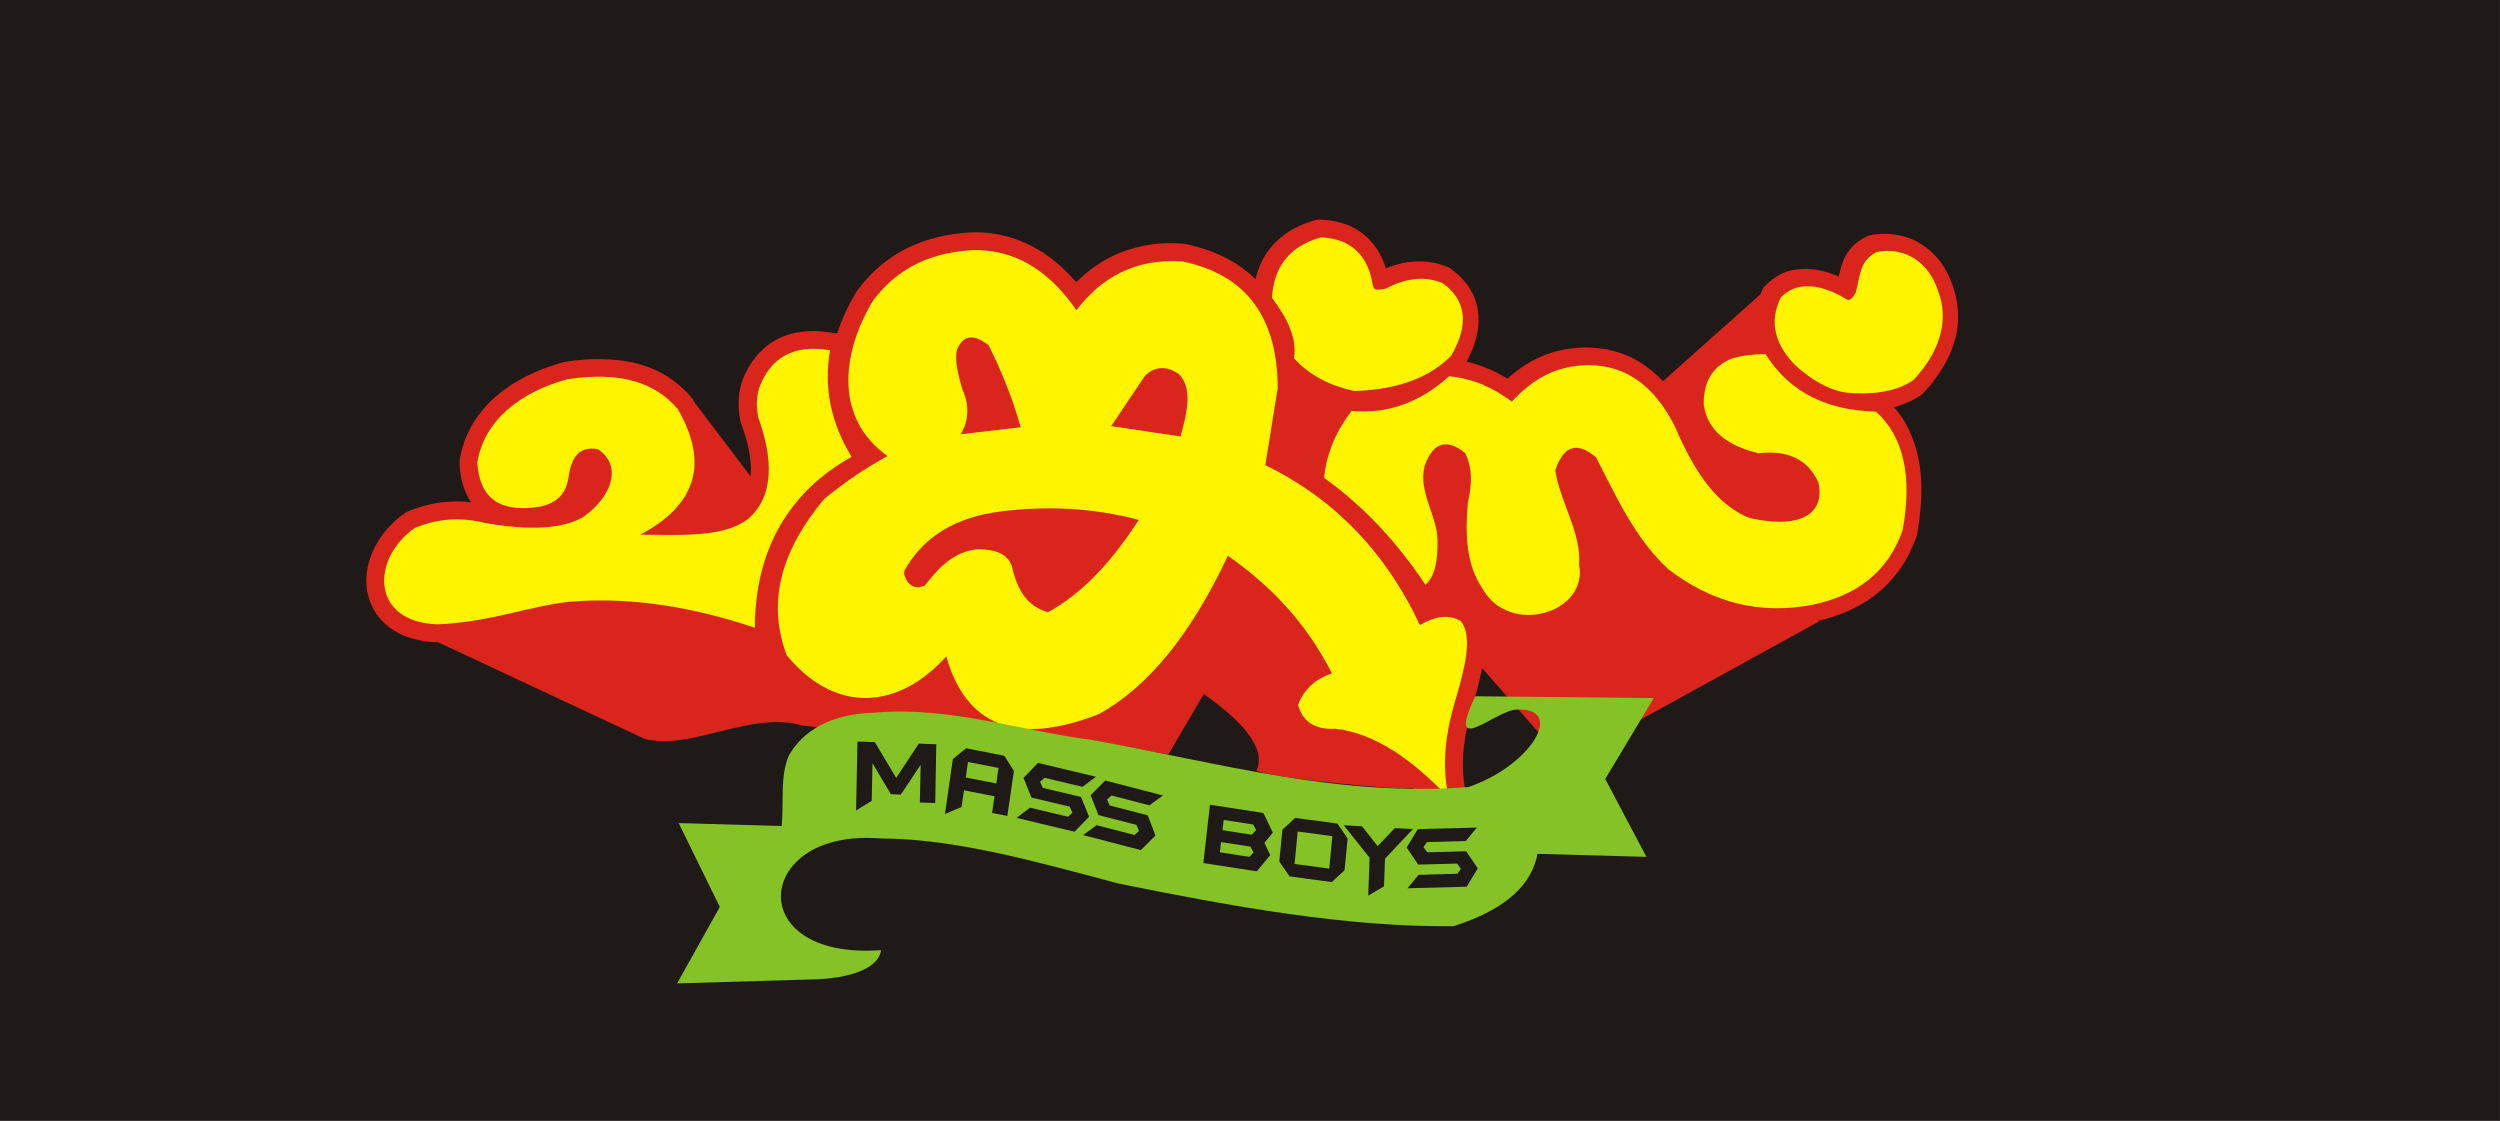
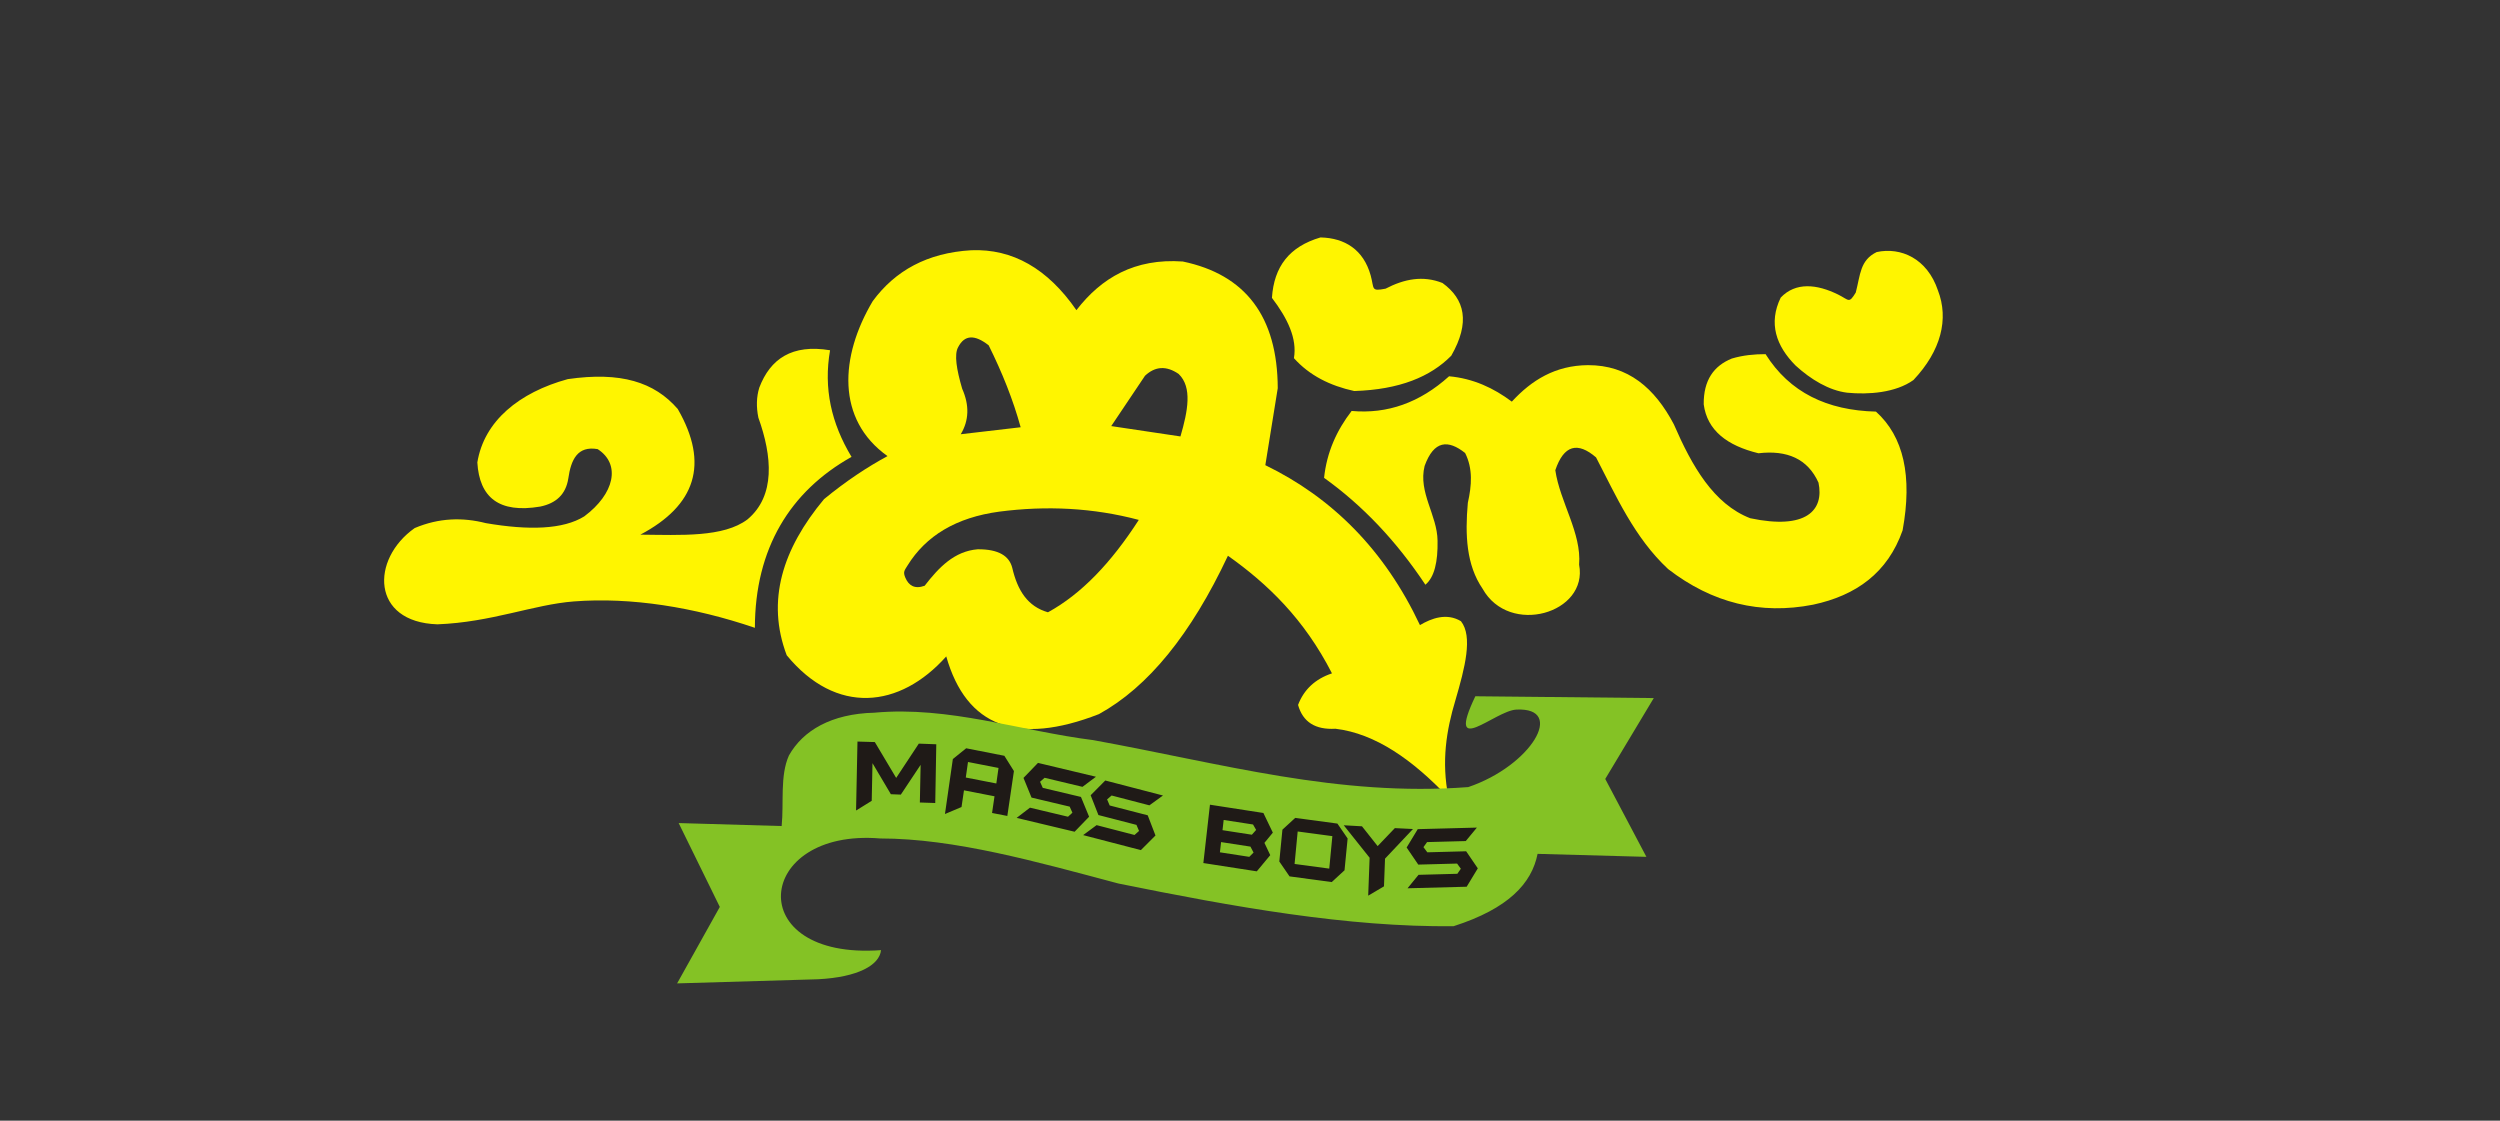
<svg xmlns="http://www.w3.org/2000/svg" version="1.1" id="Layer_1" image-rendering="optimizeQuality" shape-rendering="geometricPrecision" text-rendering="geometricPrecision" x="0px" y="0px" viewBox="0 0 1932.1 866.1" style="enable-background:new 0 0 1932.1 866.1;" xml:space="preserve">
  <rect x="0" y="0" width="1932.1" height="866.1" fill="#333333" stroke="none" />
  <style type="text/css">
	.st0{fill:#1F1A17;stroke:#1F1A17;stroke-width:7.600000e-02;}
	.st1{fill:#DA251D;}
	.st2{fill:#FFF500;}
	.st3{fill:#84C225;}
	.st4{fill:#1F1A17;}
</style>
-   <path class="st0" d="M0,0h1932v866.1H0L0,0z" />
-   <path class="st1" d="M1405.6,480.4l-196.7,108.2l-63.4-72.2l-0.1,0.3l-0.5,2.3l-0.5,2.3l-0.5,2.4l-0.6,2.4l-0.6,2.4l-0.6,2.4  l-0.6,2.4l-0.7,2.4l-0.7,2.4l-0.7,2.4l-0.7,2.4l-0.7,2.4l-0.6,2.1l-0.6,2.1l-0.6,2l-0.5,2.1l-0.5,2l-0.5,2.1l-0.5,2l-0.4,2.1  l-0.4,2.1l-0.4,2.1l-0.4,2.1l-0.3,2.1l-0.3,2.1l-0.3,2.1l-0.3,2.1l-0.2,2.1l-0.2,2.1l-0.2,2.1l-0.1,2.1l-0.1,2.1l0,2.2v2.2l0,2.2  l0.1,2.2l0.1,2.2l0.2,2.2l0.2,2.2l0.3,2.3l0.3,2.3l0.4,2.3l0.4,2.3l9.5,48.9l-35.2-36.9l-2.5-2.6l-2.5-2.5l-2.5-2.4l-2.5-2.4  l-2.5-2.3l-2.5-2.2c-7.7,1.8-104.2-7.2-120.9-13.5c8.4-17.5-12.2-39.5-40.7-59.3l-27.4,46.8l-58.1-11.1c-26,23.1-52.1,21-78.1,4.8  l-146.6-16.2c-40.2-11.6-85.6,19.5-121.9,10.3l-159.5-74.6l-0.7,0l-5.9-0.4l-5.3-0.7l-5-1l-4.8-1.3l-4.5-1.6l-4.3-2l-4-2.3l-3.7-2.6  l-3.4-2.9l-3.1-3.2l-2.7-3.4l-2.3-3.6l-1.9-3.8l-1.5-3.9l-1.2-4l-0.8-4.1l-0.4-4.1l-0.1-4.1l0.3-4.1l0.6-4.1l0.9-4l1.2-4l1.5-3.9  l1.8-3.9l2-3.8l2.3-3.7l2.6-3.6l2.8-3.4l3.1-3.3l3.3-3.2l3.5-3l4.9-3.6l3.5-1.4l2-0.8l2-0.7l2-0.7l2-0.6l2-0.6l2-0.5l2-0.5l2-0.4  l2-0.4l2-0.4l2-0.3l2-0.3l2-0.2l2-0.2l2-0.1l2-0.1l2-0.1l2,0l2,0l2,0.1l2,0.1l2,0.2l2,0.2l0.9,0.1l-0.3-0.3l-1.5-2.4l-1.3-2.4  l-1.2-2.5l-1-2.6l-0.9-2.6l-0.8-2.7l-0.7-2.8l-0.5-2.8l-0.4-2.9l-0.3-2.9l-0.3-4.5l0.9-5l0.8-3.5l1-3.5l1.1-3.4l1.3-3.3l1.4-3.2  l1.5-3.2l1.7-3.1l1.8-3l1.9-2.9l2.1-2.8l2.2-2.8l2.3-2.7l2.4-2.6l2.5-2.5l2.6-2.4l2.7-2.3l2.8-2.2l2.9-2.1l3-2.1l3.1-2l3.1-1.9  l3.2-1.8l3.3-1.7l3.4-1.6l3.4-1.6l3.5-1.5l3.6-1.4l3.6-1.3l3.7-1.2l3.7-1.2l4.6-1.3l4.9-0.7l4-0.5l3.9-0.4l3.8-0.3l3.8-0.2l3.7-0.1  l3.6,0l3.6,0.1l3.5,0.2l3.4,0.2l3.4,0.3l3.3,0.4l3.3,0.5l3.2,0.6l3.1,0.7l3.1,0.8l3,0.9l3,1l2.9,1.1l2.9,1.2l2.8,1.3l2.7,1.4  l2.7,1.5l2.6,1.6l2.5,1.7l2.4,1.8l2.4,1.9l2.3,1.9l2.2,2l2.2,2.1l1,1.1l1,1.1l2.9,3.3l1.8,3.2l43.1,56.8l0-0.3l0.1-2l0.1-2.1v-2.1  l-0.1-2.2l-0.2-2.2l-0.2-2.3l-0.3-2.3l-0.4-2.4l-0.4-2.4l-0.5-2.4l-0.6-2.5l-0.6-2.5l-0.7-2.5l-0.8-2.5l-0.8-2.6l-0.9-2.6l-1.3-3.6  l-0.4-1.8l-0.2-1l-0.2-1l-0.2-1l-0.1-1l-0.1-1l-0.1-1l-0.1-1l-0.1-1l-0.1-0.9l-0.1-1l0-1l0-0.9l0-1l0-0.9l0-0.9l0-1l0-0.9l0.1-0.9  l0.1-0.9l0.1-0.9l0.1-0.9l0.1-0.9l0.1-0.9l0.2-0.9l0.2-0.9l0.2-0.9l0.2-0.9l0.2-0.9l0.2-0.9l0.2-0.9l0.4-1.4l1.1-2.8l1-2.4l1.1-2.4  l1.2-2.3l1.3-2.3l1.4-2.2l1.5-2.1l1.5-2.1l1.6-2l1.7-1.9l1.8-1.8l1.9-1.8l2-1.7l2.1-1.6l2.2-1.5l2.3-1.4l2.3-1.2l2.4-1.1l2.5-1  l2.5-0.9l2.6-0.8l2.7-0.7l2.7-0.5l2.8-0.4l2.8-0.3l2.9-0.2l2.9-0.1l2.9,0l3,0.2l3,0.3l3.1,0.4l6.9,1l0.2-0.5l1.6-4.6l1.8-4.6  l1.9-4.5l2.1-4.5l2.2-4.5l2.4-4.4l2.9-5l2.3-3l1.9-2.4l2-2.3l2-2.3l2.1-2.2l2.1-2.2l2.2-2.1l2.3-2l2.3-2l2.4-1.9l2.4-1.8l2.5-1.8  l2.5-1.7l2.6-1.6l2.6-1.5l2.7-1.5l2.8-1.4l2.8-1.3l2.9-1.2l2.9-1.2l3-1.1l3-1l3.1-0.9l3.1-0.9l3.2-0.8l3.2-0.7l3.2-0.6l3.3-0.6  l3.3-0.5l3.4-0.4l3.4-0.3l3.6-0.3l3.5-0.1l3.4,0l3.4,0.1l3.4,0.3l3.3,0.4l3.3,0.5l3.3,0.6l3.3,0.7l3.2,0.8l3.2,1l3.2,1.1l3.1,1.2  l3.1,1.3l3,1.4l3,1.5l3,1.6l2.9,1.7l2.9,1.8l2.8,2l2.8,2l2.7,2.2l2.7,2.2l2.7,2.4l2.6,2.5l2.6,2.5l2.5,2.7l2.5,2.7l1.2,1.3l1.3-1.2  l2.3-2.2l2.4-2.1l2.5-2.1l2.5-2l2.6-1.9l2.7-1.8l2.7-1.8l2.8-1.7l2.9-1.6l2.9-1.5l3-1.4l3-1.3l3.1-1.2l3.2-1.1l3.2-1l3.3-0.9  l3.4-0.8l3.4-0.7l3.5-0.6l3.5-0.5l3.6-0.4l3.6-0.2l3.7-0.1l3.7,0l3.8,0.1l4.8,0.3l5.8,1.3l4.8,1.3l4.7,1.4l4.6,1.6l4.4,1.7l4.3,1.9  l4.2,2.1l4.1,2.2l3.9,2.4l3.8,2.6l3.6,2.7l3.5,2.9l3.3,3.1l0.2,0.2l0.4-1.8l0.7-2.4l0.8-2.4l0.9-2.3l0.9-2.3l1-2.2l1.1-2.2l1.2-2.1  l1.3-2.1l1.4-2l1.5-2l1.6-1.9l1.7-1.8l1.8-1.8l1.8-1.7l1.9-1.6l2-1.5l2-1.5l2.1-1.4l2.2-1.3l2.3-1.2l2.3-1.2l2.4-1.1l2.4-1l2.5-0.9  l2.6-0.9l4.7-1.4l4.3,0.1l2.2,0.1l2.1,0.2l2.1,0.3l2.1,0.4l2.1,0.4l2.1,0.5l2.1,0.6l2,0.6l2,0.7l2,0.8l1.9,0.9l1.9,1l1.9,1.1  l1.8,1.2l1.8,1.2l1.7,1.3l1.7,1.4l1.6,1.5l1.5,1.6l1.5,1.6l1.4,1.7l1.3,1.8l1.3,1.8l1.2,1.9l1.1,2l1,2l1,2.1l0.9,2.1l0.8,2.2  l0.7,2.2l0.1,0.4l0.2-0.1l1.6-0.6l1.6-0.6l1.6-0.6l1.7-0.5l1.7-0.5l1.7-0.5l1.7-0.4l1.7-0.4l1.7-0.3l1.7-0.3l1.8-0.2l1.8-0.2  l1.8-0.1l1.8-0.1l1.8,0l1.8,0l1.8,0.1l1.8,0.1l1.8,0.2l1.8,0.3l1.8,0.3l1.8,0.4l1.8,0.4l1.8,0.5l1.8,0.6l1.8,0.6l3.4,1.3l3.3,2.5  l1.9,1.6l1.8,1.6l1.8,1.7l1.7,1.8l1.6,1.8l1.5,1.9l1.4,2l1.3,2.1l1.2,2.1l1.1,2.2l1,2.3l0.8,2.4l0.7,2.4l0.6,2.5l0.4,2.5l0.3,2.5  l0.2,2.5l0,2.6l-0.1,2.6l-0.2,2.6l-0.4,2.6l-0.5,2.6l-0.6,2.6l-0.7,2.6l-0.8,2.6l-1,2.7l-1.1,2.7l-1.2,2.7l-1.3,2.7l-1.4,2.7l0,0  l1.8,0.4l1.9,0.5l1.8,0.5l1.8,0.6l1.8,0.6l1.8,0.6l1.8,0.6l1.8,0.7l1.7,0.7l1.7,0.7l1.7,0.8l1.7,0.8l1.7,0.8l1.6,0.8l1.6,0.9  l1.6,0.9l1.6,0.9l1.6,0.9l0.6,0.4l1.5-1.3l1.8-1.5l1.8-1.5l1.8-1.4l1.9-1.4l1.9-1.4l2-1.3l2-1.3l2-1.2l2.1-1.2l2.1-1.1l2.2-1.1  l2.2-1l2.2-1l2.3-0.9l2.3-0.8l2.4-0.8l2.4-0.7l2.5-0.6l2.5-0.6l2.5-0.5l2.6-0.4l2.6-0.4l2.6-0.3l2.7-0.2l2.7-0.1l2.8-0.1l3.4,0.1  l3.3,0.2l3.3,0.3l3.2,0.4l3.2,0.5l3.1,0.7l3.1,0.8l3,0.9l3,1l2.9,1.1l2.8,1.2l2.8,1.4l2.7,1.5l2.6,1.6l2.6,1.7l2.5,1.8l2.4,1.8  l2.4,1.9l2.3,2l2.2,2.1l2.1,2.2l0.9,0.9l75.2-67l0.4-1l2-4.3l3.1-3.1l1.7-1.5l1.7-1.4l1.8-1.3l1.8-1.2l1.9-1.1l1.9-1l1.9-0.9l1-0.4  l1-0.4l2-0.6l2-0.5l2-0.4l2-0.3l2-0.2l2-0.1l2-0.1l2,0l2,0.1l2,0.2l2,0.2l1.9,0.3l1.9,0.4l1.9,0.4l1.9,0.5l1.9,0.5l1.9,0.6l1.8,0.6  l1.8,0.7l1.8,0.7l1.7,0.7l0,0l0.3-1.2l0.3-1.3l0.3-1.3l0.3-1.3l0.4-1.3l0.4-1.4l0.4-1.4l0.5-1.4l0.5-1.4l0.6-1.4l0.7-1.4l0.8-1.5  l0.8-1.4l1-1.4l1-1.4l1.1-1.4l1.2-1.3l1.3-1.3l1.4-1.2l1.5-1.2l1.6-1.1l1.6-1l1.7-1l3.2-1.6l4-0.8l2.3-0.3l2.4-0.2l2.4-0.1l2.4,0  l2.4,0.1l2.4,0.2l2.4,0.3l2.4,0.4l2.3,0.5l2.3,0.6l2.3,0.7l2.3,0.8l2.3,0.9l2.2,1.1l2.2,1.2l2.1,1.3l2.1,1.4l2,1.5l2,1.6l1.9,1.7  l1.8,1.8l1.8,1.9l1.7,2l1.6,2.1l1.5,2.2l1.5,2.3l1.4,2.4l1.3,2.5l1.2,2.6l1.1,2.7l0.9,2.5l0.8,2.3l0.8,2.6l0.7,2.6l0.6,2.7l0.5,2.7  l0.4,2.7l0.3,2.7l0.2,2.7l0.1,2.7l0,2.7l-0.1,2.7l-0.2,2.7l-0.3,2.7l-0.5,2.7l-0.6,2.7l-0.7,2.7l-0.8,2.7l-0.9,2.7l-1,2.7l-1.1,2.6  l-1.2,2.6l-1.3,2.6l-1.4,2.6l-1.5,2.6l-1.6,2.5l-1.6,2.5l-1.7,2.5l-1.8,2.5l-1.9,2.5l-2,2.4l-2.1,2.4l-3.2,3.5l-2.9,2l-1.8,1.1  l-1.8,1l-1.9,1l-1.9,0.9l-1.9,0.8l-1.9,0.8l-1.9,0.7l-1.9,0.7l-2,0.6l-2,0.5l-0.2,0l2,2.4l2,2.5l1.9,2.6l1.8,2.7l1.6,2.8l1.5,2.9  l1.4,2.9l1.3,3l1.2,3.1l1.1,3.1l1,3.2l0.9,3.2l0.8,3.3l0.7,3.3l0.6,3.4l0.5,3.5l0.4,3.5l0.3,3.6l0.2,3.6l0.1,3.7l0,3.7l-0.1,3.8  l-0.2,3.8l-0.3,3.9l-0.4,3.9l-0.4,4l-0.5,4l-0.6,4.1l-0.9,5.3l-1.6,4.4l-1.4,3.3l-1.4,3.3l-1.5,3.2l-1.6,3.1l-1.7,3l-1.8,2.9  l-1.9,2.8l-2,2.7l-2.1,2.7l-2.2,2.6l-2.2,2.5l-2.3,2.4l-2.4,2.3l-2.5,2.2l-2.5,2.1l-2.6,2l-2.7,1.9l-2.7,1.8l-2.8,1.7l-2.9,1.6  l-2.9,1.6l-3,1.5l-3,1.4l-3.1,1.3l-3.1,1.2l-3.2,1.1l-3.2,1.1l-3.3,1l-3.3,0.9l-3.4,0.8L1405.6,480.4z" />
  <g>
    <path class="st2" d="M1029.4,520.4c-21.5-42.1-49.8-69.2-80.4-90.9c-28.5,60.7-61.7,101.5-99.7,122.4   c-63.1,24.6-102.5,9.8-118-44.6c-35.9,40.3-85.1,45.6-123.3-0.9c-15.9-42.1-3.3-82.1,28.9-120.7c17.1-14,33.3-24.7,49-33.2   c-39.7-28.3-36.9-76.9-11.4-119.8c17.3-23.5,42.1-37.3,76.1-39.3c31.9-1.3,59,14.1,81.3,46.3c19.3-25,45-40.2,82.2-37.6   c48.4,10.1,73.2,42.4,73.4,97.9l-9.6,59.5c51.4,25,92,65.2,119.5,123.6c8.8-5.2,20.6-9.7,31.7-3c9.3,11.8,3.1,35.8-4.3,61.1   c-6.9,23-11,47.2-5.3,75.3c-27.8-29.4-56.6-49.6-87.4-53.3c-15.6,0.9-25.2-5.2-28.9-18.4C1007.7,532.9,1016.5,524.7,1029.4,520.4   L1029.4,520.4z M809.9,473.2c25.8-14.1,48.9-38.3,70.2-71.4c-35.4-9.4-71.3-11.1-107.7-6.4c-33.5,4.5-56.8,18.7-71,41.6   c-2.5,4-3.6,5-1.7,9.5c2.6,6,7.1,9,14.9,6.2c11-14.2,22.9-26.7,41-28.2c16.4-0.1,24.4,5.3,26.7,14.3   C786.4,456.4,794.2,468.7,809.9,473.2L809.9,473.2z M858.8,329.3l53.5,8c5.7-19.6,9.3-38-1.4-48.3c-9.5-6.5-18.1-6-26,1.4   L858.8,329.3z M742.5,335.6l46.3-5.4c-5.9-21.4-14.2-42.1-24.7-63.3c-10.9-8.6-18.7-8.1-23.6,1.4c-3.2,5.6-1.2,17.4,3.1,32.1   C749.3,313.2,748.9,325,742.5,335.6z" />
    <path class="st2" d="M583.4,485.2c-47-16-95.8-23.8-139.8-20.4c-31.3,2.4-63.7,16.1-105.5,17.7c-51.3-1.6-51.8-50.3-17.6-74.4   c18.7-7.9,37-8.4,55-3.8c33.3,5.7,59.7,4.9,76-5.2c23.4-17.4,28.5-40.3,10.4-52c-15.6-2.7-20.6,8.1-22.7,22.7   c-1.9,12.3-9.5,19.2-21.7,21.7c-31.8,5.4-47-7-48.6-34.1c5.2-32,32.3-54.1,69.9-64.4c40.9-5.9,66.9,2.2,85,23.1   c24.5,42.5,13.8,74.5-28.9,97.1c31.4,0.3,64.3,2.2,82.8-11.8c21.7-18.2,19.1-48.8,8.4-78.6c-1.7-8.3-1.5-16,0.7-23.2   c8.5-22.3,25.3-33.8,54.7-28.9c-5.1,29.5,0.9,56.3,16.6,82.4C610.6,379.7,583.5,423.9,583.4,485.2L583.4,485.2z M1000,276.8   c2.6-15.1-4.9-30.7-17-46.6c1.6-24.2,13.4-39.6,37.5-46.7c19,0.4,33.3,9.6,38.8,29.3c2.9,10.5,0,12.5,11.5,10.3   c14.4-7.5,28.9-10.4,44-4.4c17.3,12.5,21.6,30.4,6.8,56.2c-16,16.2-39.8,26.2-75,27.3C1027.9,298.1,1012,290.2,1000,276.8   L1000,276.8z M1427.6,303.5c-14-1.7-28.1-10.2-39.9-21c-15.1-15.2-21.1-32.7-11.5-52.5c11.6-12.2,28-10.4,44.3-2.4   c8.7,4.3,8.3,7.3,13.7-1.5c3.6-13.7,3.2-25,16.2-31.3c18.6-4,39,4.9,47.3,29.6c8.6,22.2,2.4,46.7-18.9,69.3   C1465,303.6,1443.9,305.1,1427.6,303.5L1427.6,303.5z" />
    <path class="st2" d="M1101.6,451.9c-22.6-34-48.7-61.4-78.3-82.6c2.1-19.9,9.8-36.8,21.3-51.7c27.6,2.5,52.7-6.4,75.3-26.8   c18.7,1.7,34.5,9.1,48.5,19.6c15.3-16.6,33.6-28,58.8-28.2c31.1-0.1,51.7,17.8,66.4,45.7c14.2,32.7,30.8,61.6,59,72.6   c43.4,9.2,57.3-6.2,52.8-27.5c-8.3-18.4-24.2-25.3-46.4-22.7c-24.2-5.9-39.6-17.6-42.3-37.8c-0.2-18.8,7.9-29.8,21.7-35.4   c8.7-2.6,17.4-3.4,26.1-3.4c18.6,29.6,47.6,43.5,85.3,44.4c21.4,19.2,28.3,49.9,20.6,91.8c-11.5,32.8-35.9,50.3-69.1,57.4   c-40.7,8-78-1.2-112.1-27.5c-26.1-24.3-40.2-56.5-55.7-86.3c-14.3-12.3-24.9-9.6-31.5,9.9c3.6,24.6,20.4,48.6,18.4,73   c7.2,37.6-54,55.5-74.6,18.6c-12.6-18.4-13.6-41.7-11.4-66.4c3-13.4,4-26.4-2.1-38.5c-13.1-10.4-24.1-9.9-31.3,10   c-5.1,20.4,9.8,38,10,57.8C1111.3,434.1,1108.6,446.1,1101.6,451.9L1101.6,451.9z" />
  </g>
  <path class="st3" d="M1188.3,659.9l84.1,2.3l-31.8-60.2l37.5-62.5l-137.9-1.4c-23.3,48.8,15.1,11.1,31.7,10.3  c38.6-1.9,11.4,43.5-37.2,59.9c-100.8,7.6-189.7-18.1-289.8-36.3c-56.4-7.1-111.4-26.5-169.2-21.2c-33.2,0.8-55.2,13.8-66,33.1  c-7,15.7-3.8,36.3-5.6,54.5l-79.6-2.3l31.8,64.8l-33,59.1l109-3.2c30.8-1.6,47.4-10.9,48.6-22.5c-108,7.9-98-94.4-0.6-86.3  c57.4,0,120.8,18,184,34.8c89.2,18.1,177.5,33.9,259.1,33C1165.8,702.2,1183.8,682.7,1188.3,659.9L1188.3,659.9z" />
  <path class="st4" d="M722.8,620.6l-11.9-0.4l0.6-29.1l-15.3,23l-7.7-0.3l-14.2-24l-0.6,29.1l-12.1,7.5l1.1-53.3l13.4,0.4l16.5,27.7  l17.5-26.5l13.5,0.5L722.8,620.6z M778.5,630.6l-11.8-2.3l1.9-12.9l-23.6-4.6l-1.9,12.9l-12.8,5.4l6.1-42.5l10.3-8.3l29.5,5.8  l7.4,11.8L778.5,630.6z M770,605.5l1.7-12l-23.6-4.6l-1.7,12L770,605.5z M841.7,631.2l-11.2,11.6l-44.8-10.7l10.3-7.9l29.4,7  l3.4-3.1l-2.1-4.7l-29.5-7l-6.2-15.2l11.2-11.6l44.8,10.7l-10.4,7.8l-29.3-7l-3.5,3.1l2.1,4.7l29.5,7L841.7,631.2z M893,645.7  L881.7,657l-44.6-11.6l10.4-7.7l29.3,7.6l3.5-3.1l-2-4.7l-29.4-7.6l-6-15.3l11.3-11.4l44.6,11.6l-10.5,7.6l-29.2-7.6l-3.5,3l2,4.7  l29.4,7.6L893,645.7z M981.7,660.9l-10.4,12.5l-41.3-6.4l5.1-45.1l41.3,6.4l7.3,15.2l-6.5,7.9L981.7,660.9z M970.8,641.4l-2.4-4.2  l-22.7-3.5l-0.9,7.9l22.7,3.5L970.8,641.4z M968.8,658.9l-2.4-4.6l-22.7-3.5l-0.9,7.9l22.7,3.5L968.8,658.9z M1039.1,672.6l-9.9,9.1  l-32.6-4.4l-7.9-11.5l2.4-24.6l9.9-9.1l32.6,4.4l7.9,11.5L1039.1,672.6z M1027.3,671.3l2.4-25.1l-26.8-3.6l-2.4,25.1L1027.3,671.3z   M1092,640.7l-21.6,22.9l-0.8,21.4l-12.2,7.2l1.1-29.3l-20-25.1l14.1,0.8l12.1,15.3L1078,640L1092,640.7z M1142.1,671.1l-8.6,14.2  l-45.7,1.2l8.5-10.4l30-0.8l2.7-3.9l-2.9-4l-30,0.8l-9-13.2l8.6-14.2l45.7-1.2l-8.6,10.4l-29.9,0.8l-2.8,3.9l3,4l30-0.8  L1142.1,671.1z" />
</svg>